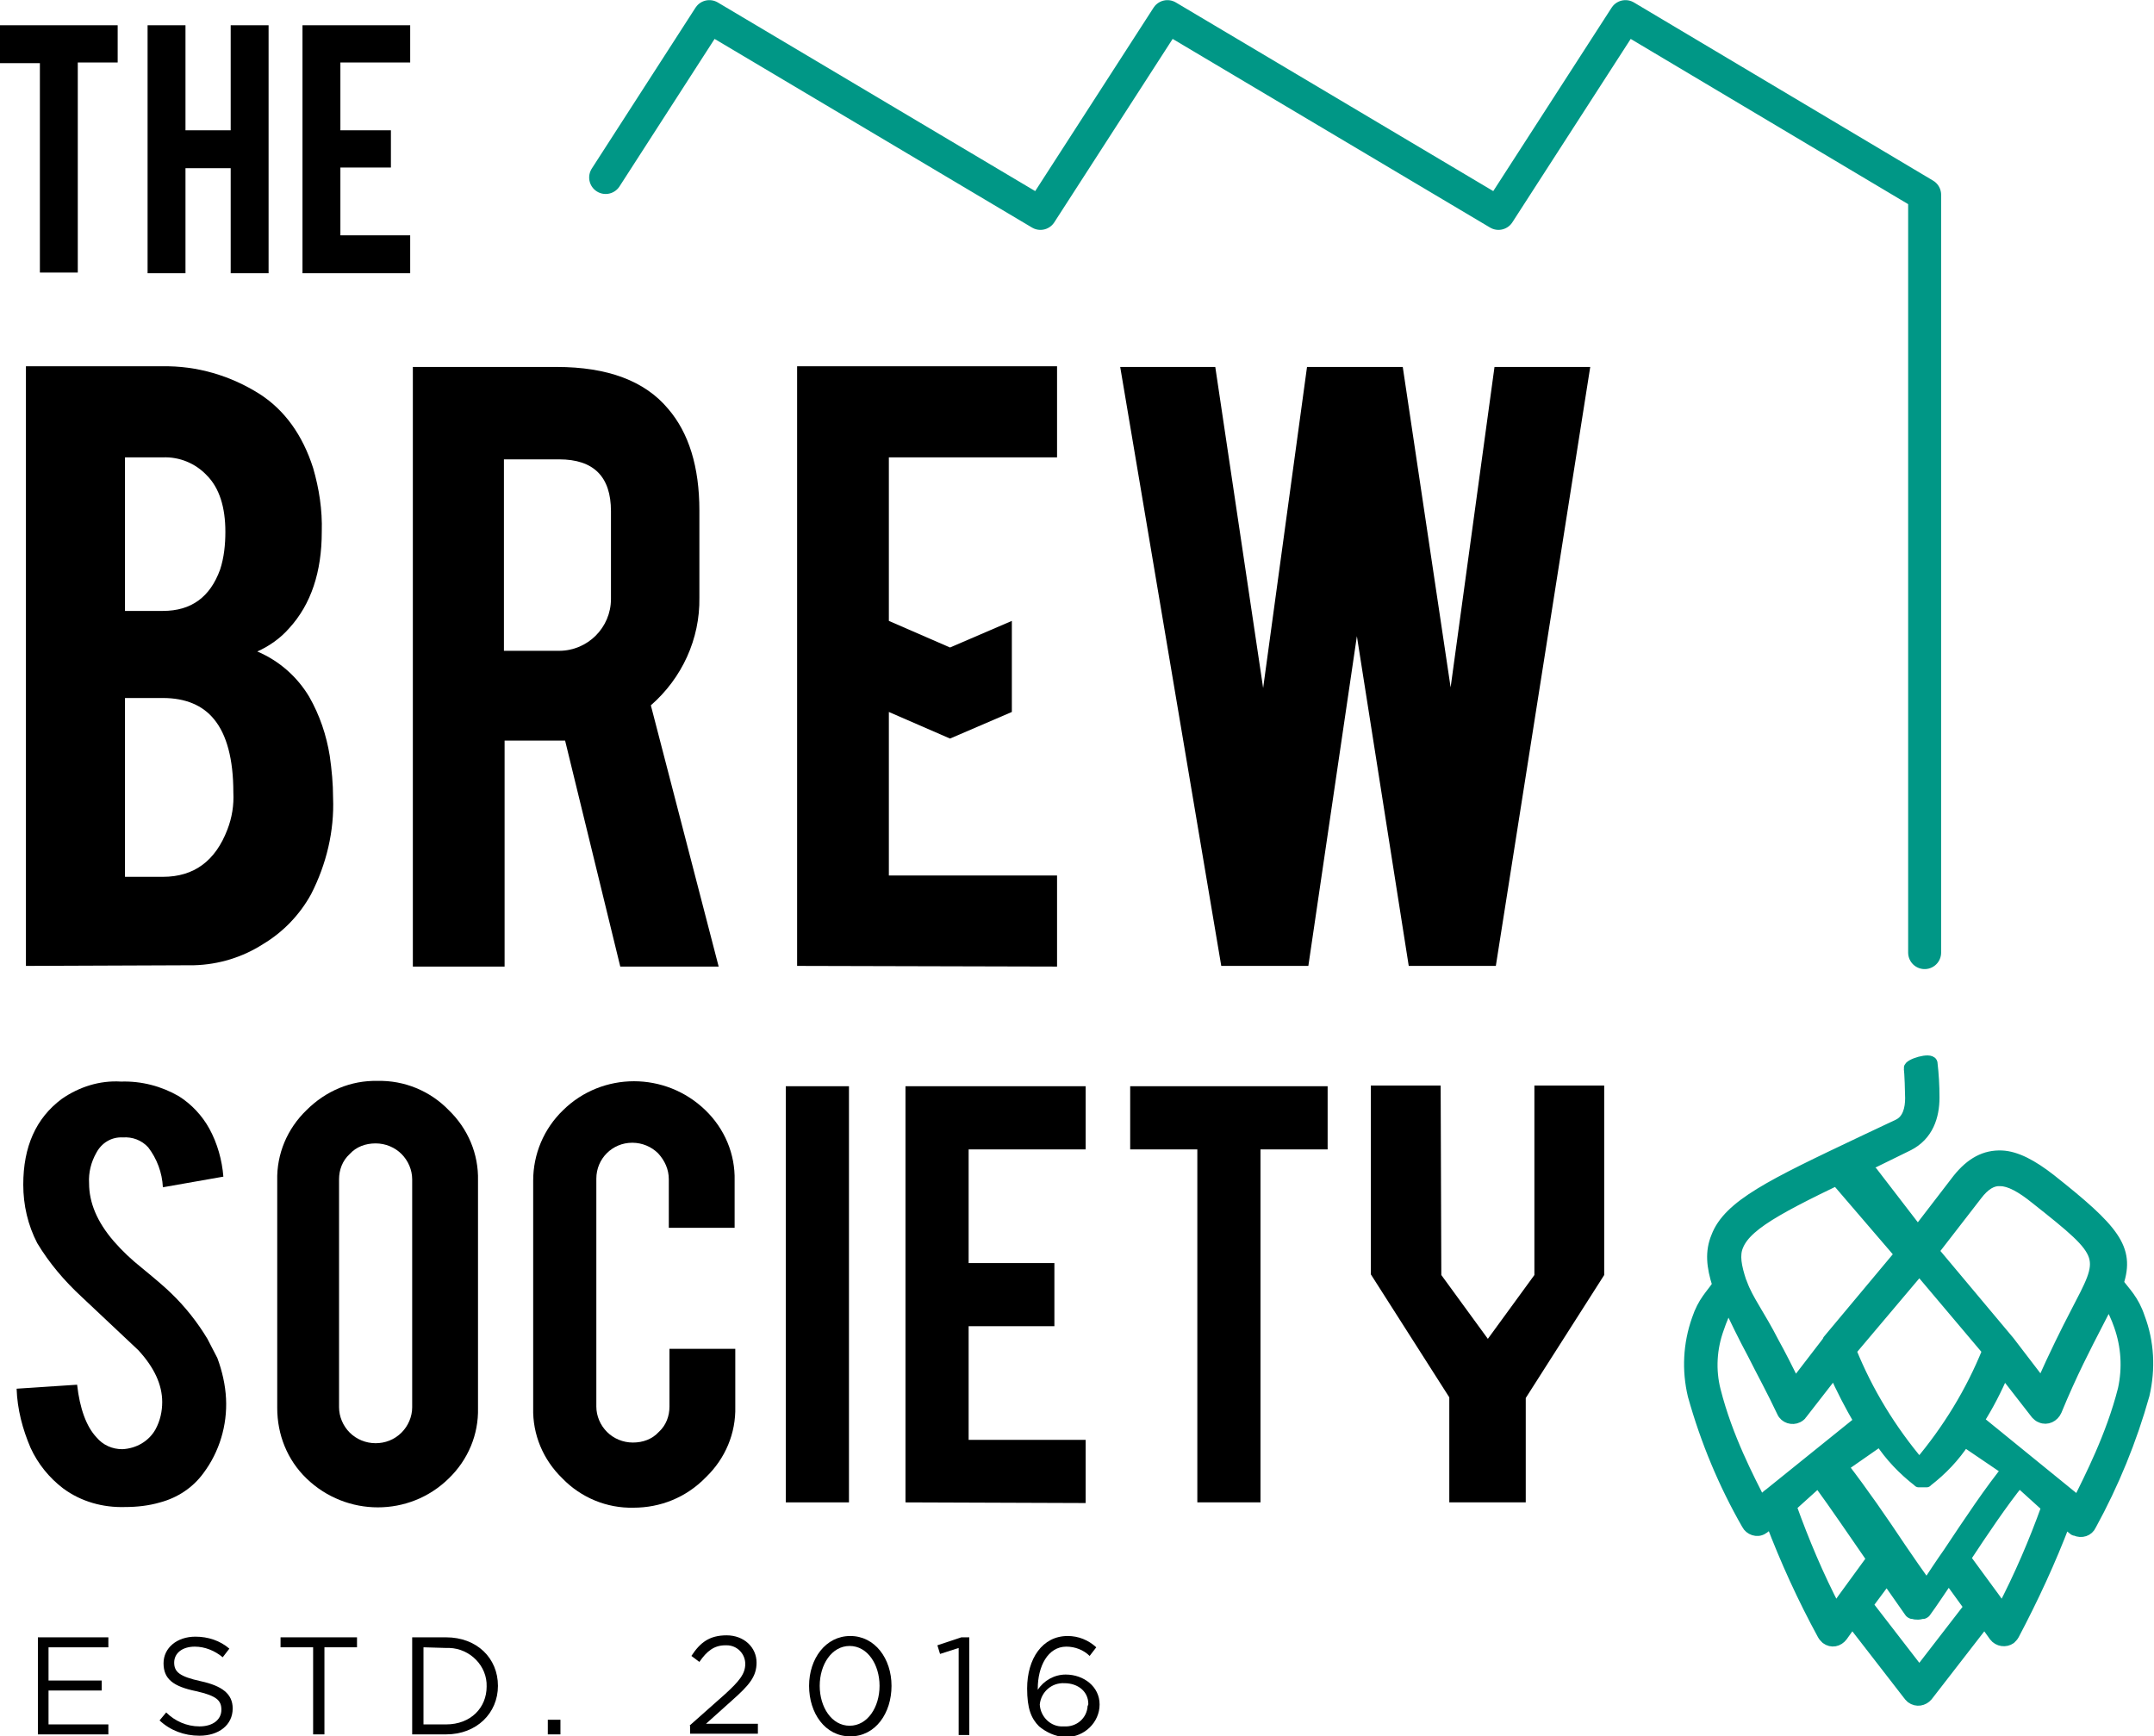
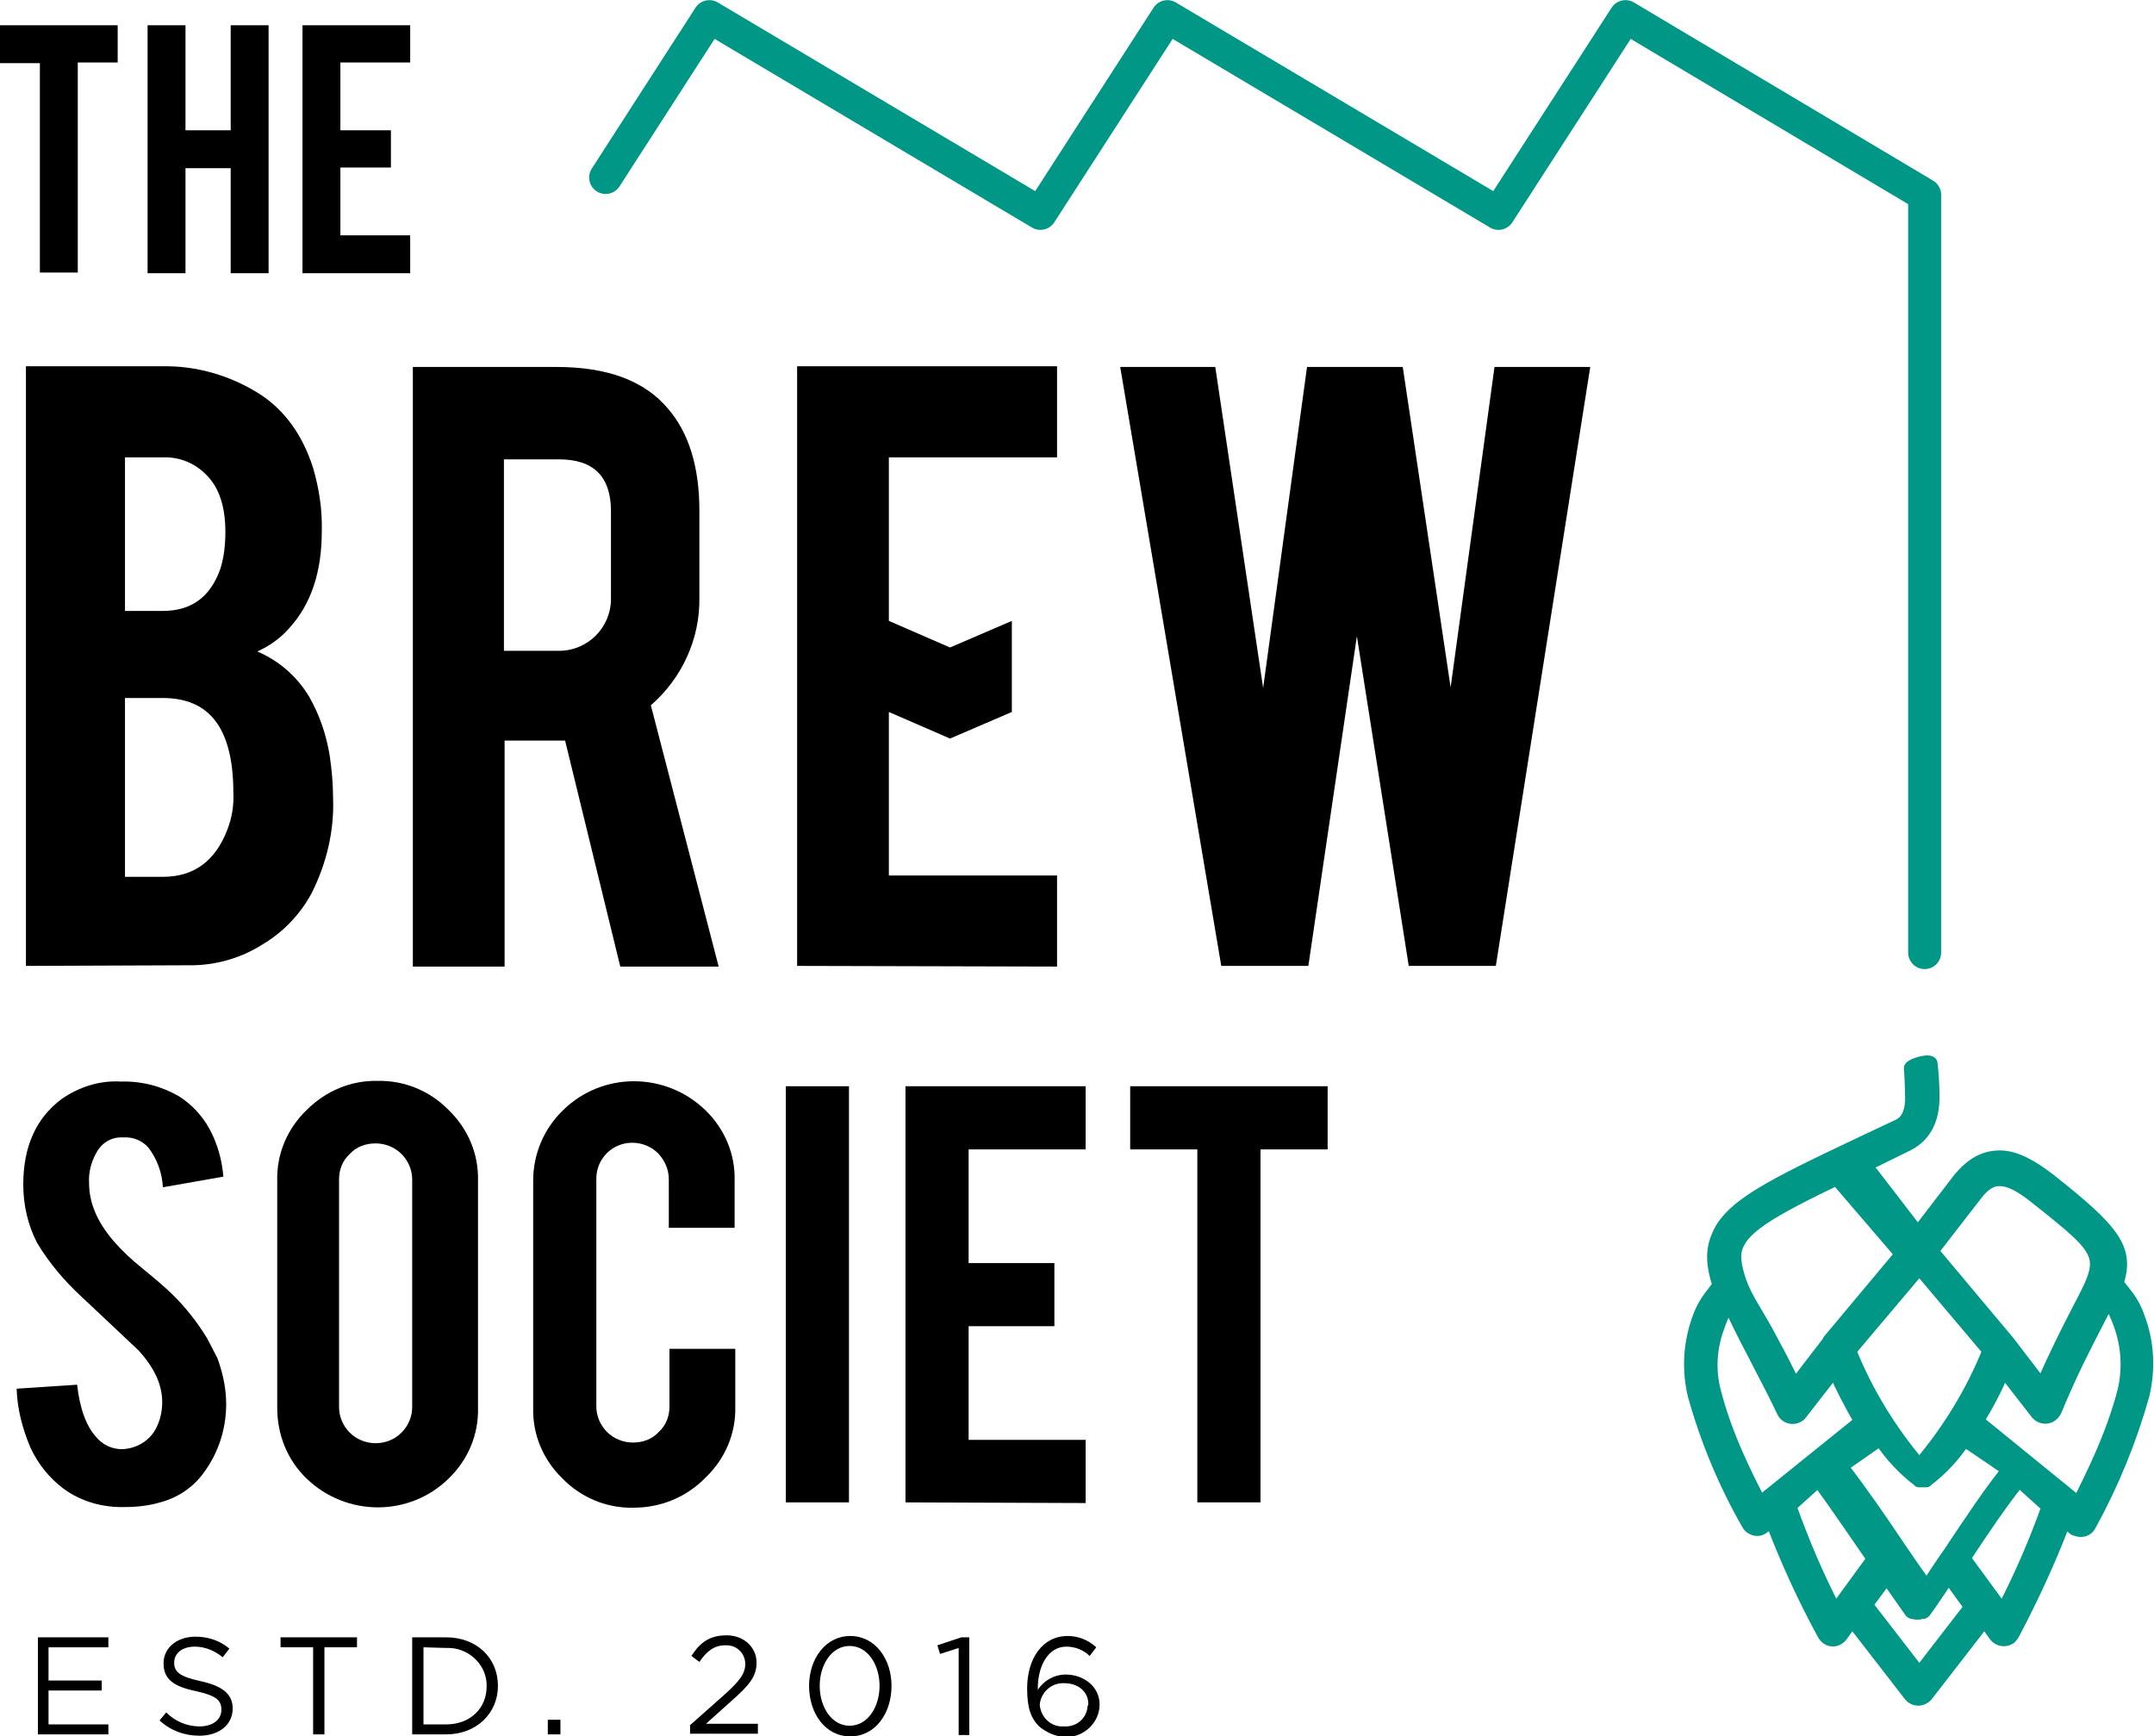
<svg xmlns="http://www.w3.org/2000/svg" version="1.1" id="Laag_1" x="0px" y="0px" viewBox="0 0 324 261.2" style="enable-background:new 0 0 324 261.2;" xml:space="preserve">
  <style type="text/css">
	
		.st0{fill-rule:evenodd;clip-rule:evenodd;fill:#009786;stroke:#009786;stroke-width:1.67;stroke-linecap:round;stroke-linejoin:round;}
	.st1{fill:none;stroke:#009786;stroke-width:4.96;stroke-linecap:round;stroke-linejoin:round;}
</style>
  <path d="M3.9,145.3V55.1h20.5c5.2-0.1,10.3,1.4,14.7,4.2c3.7,2.4,6.4,6.1,8,11.1c0.9,3.1,1.4,6.3,1.3,9.6c0,6-1.6,10.9-4.9,14.5  c-1.3,1.5-3,2.7-4.8,3.5c3.3,1.4,6,3.8,7.8,6.8c1.6,2.8,2.6,5.8,3.1,8.9c0.3,2.1,0.5,4.2,0.5,6.3c0.2,5-1,10-3.3,14.5  c-1.7,3.1-4.2,5.7-7.2,7.5c-3.1,2-6.7,3.1-10.4,3.2L3.9,145.3z M18.8,91.9h5.7c4.3,0,7.1-2.1,8.6-6.2c0.6-1.8,0.8-3.8,0.8-5.7  c0-3.7-0.9-6.6-2.8-8.5c-1.7-1.8-4.1-2.8-6.6-2.7h-5.7V91.9z M18.8,131.9h5.7c4.7,0,7.9-2.4,9.7-7.1c0.7-1.8,1-3.7,0.9-5.6  c0-5-1-8.7-2.9-11c-1.7-2.1-4.3-3.2-7.7-3.2h-5.7V131.9z" />
  <path d="M83.7,55.2c7.7,0,13.3,2.1,16.8,6.3c3.1,3.6,4.7,8.7,4.7,15.3v13.1c0.1,6.2-2.6,12.1-7.3,16.2l10.2,39.3H93.3l-8.3-34h-9.1  v34H62.1V55.2H83.7z M91.9,76.9c0-5.2-2.6-7.8-7.8-7.8h-8.3v28.8h8.3c4.3,0,7.8-3.5,7.8-7.8V76.9z" />
  <path d="M119.9,145.3V55.1H159v13.7h-25.3v24.6l9.2,4l9.3-4v13.7l-9.3,4l-9.2-4v24.6H159v13.7L119.9,145.3z" />
  <path d="M224.8,55.2h14.4L225,145.3h-13.1l-7.8-49.6l-7.3,49.6h-13.1l-15.2-90.1h14.3l7.2,48.3l6.6-48.3H211l7.2,48.2L224.8,55.2z" />
  <path d="M34,210.4c0.2,4-1,8-3.4,11.2c-1.6,2.2-3.9,3.7-6.5,4.4c-1.7,0.5-3.5,0.7-5.3,0.7c-3.3,0.1-6.6-0.8-9.3-2.8  c-2.1-1.6-3.8-3.7-4.9-6.1c-1.2-2.8-2-5.8-2.1-8.9l9.1-0.6c0.4,3.6,1.4,6.3,2.9,7.9c1,1.2,2.4,1.8,3.9,1.8c2.1-0.1,4-1.2,5-3  c0.7-1.3,1-2.7,1-4.1c0-2.6-1.2-5.2-3.6-7.8l-8.5-8c-2.6-2.4-4.9-5.1-6.7-8.1c-1.4-2.7-2.1-5.7-2.1-8.8c0-5.7,1.9-10,5.8-12.9  c2.6-1.8,5.7-2.8,8.9-2.6c3.1-0.1,6.1,0.7,8.7,2.2c1.9,1.2,3.5,2.9,4.6,4.9c1.2,2.2,1.9,4.7,2.1,7.2l-9.1,1.6  c-0.1-2.2-0.9-4.3-2.2-6c-1-1.1-2.4-1.6-3.8-1.5c-1.7-0.1-3.2,0.8-4,2.3c-0.8,1.4-1.2,3-1.1,4.6c0,2.9,1.2,5.8,3.7,8.7  c1.3,1.5,2.7,2.8,4.2,4c2.2,1.8,3.7,3.1,4.4,3.8c2.1,2,4,4.4,5.5,6.9c0.5,1,1,1.9,1.5,2.9C33.4,206.2,33.9,208.3,34,210.4z" />
  <path d="M56.8,162.6c4-0.1,7.9,1.5,10.7,4.4c2.9,2.8,4.5,6.6,4.4,10.6v34.2c0.1,4-1.5,7.8-4.4,10.6c-5.9,5.8-15.4,5.8-21.4,0  c-2.9-2.8-4.4-6.6-4.4-10.6v-34.2c-0.1-4,1.5-7.8,4.4-10.6C49,164.1,52.8,162.5,56.8,162.6z M62,177.4c0-1.4-0.6-2.8-1.6-3.8  S58,172,56.5,172s-2.9,0.5-3.9,1.6c-1.1,1-1.6,2.4-1.6,3.8v34.3c0,1.4,0.6,2.8,1.6,3.8s2.4,1.6,3.9,1.6c1.4,0,2.8-0.5,3.9-1.6  c1-1,1.6-2.4,1.6-3.8V177.4z" />
  <path d="M95.3,226.8c-4,0.1-7.9-1.5-10.7-4.4c-2.9-2.8-4.5-6.6-4.4-10.6v-34.2c0-4,1.6-7.8,4.5-10.6c5.9-5.8,15.4-5.8,21.4,0  c2.9,2.8,4.5,6.6,4.4,10.6v7.1h-9.9v-7.3c0-1.5-0.6-2.8-1.6-3.9c-1-1-2.4-1.6-3.9-1.6c-3,0-5.4,2.4-5.4,5.4l0,0v34.3  c0,1.4,0.6,2.8,1.6,3.8s2.4,1.6,3.9,1.6s2.9-0.5,3.9-1.6c1.1-1,1.6-2.4,1.6-3.8v-8.7h9.9v8.7c0.1,4-1.5,7.8-4.4,10.6  C103.2,225.3,99.3,226.8,95.3,226.8z" />
  <path d="M127.7,226h-9.5v-62.6h9.5V226z" />
  <path d="M136.2,226v-62.6h27.1v9.5h-17.6V190h12.9v9.5h-12.9v17.1h17.6v9.5L136.2,226z" />
  <path d="M180.1,172.9H170v-9.5h29.7v9.5h-10.1V226h-9.5L180.1,172.9L180.1,172.9z" />
-   <path d="M218,210.2l-11.8-18.5v-28.4h10.5l0.1,28.5l7,9.6l7-9.6v-28.5h10.5v28.5l-11.8,18.5V226H218V210.2z" />
  <path d="M6,9.5H0V3.8h17.7v5.6h-6V41H6V9.5z" />
  <path d="M27.9,25.3v15.8h-5.7V3.8h5.7v15.8h6.8V3.8h5.7v37.3h-5.7V25.3H27.9z" />
  <path d="M45.5,41.1V3.8h16.2v5.6H51.2v10.2h7.6v5.6h-7.6v10.2h10.5v5.7H45.5z" />
  <path class="st0" d="M296.5,241.4l-7.8,10.1l-7.8-10.1l2.9-3.9c1.2,1.7,2.3,3.3,3.5,5l0.1,0.1l0,0l0,0l0,0l0,0l0,0l0,0l0,0l0,0l0,0  l0,0l0,0l0,0l0,0l0,0l0,0l0.2,0.1l0,0h0.1l0,0h0.1c0.2,0.1,0.4,0.1,0.6,0.1h0.2c0.2,0,0.4-0.1,0.6-0.1h0.1l0,0l0,0l0,0l0.2-0.1l0,0  l0,0l0,0l0,0l0,0l0,0l0,0l0,0l0,0l0,0l0,0l0,0l0,0l0,0l0,0l0.1-0.1c1.1-1.5,2.2-3.2,3.5-5.1l2.9,4H296.5z M273.5,222.9L273.5,222.9  l-4.1,3.7c1.9,5.3,4.1,10.5,6.7,15.5l1.2-1.7l0,0l0,0l4.3-5.9C278.9,230.6,276.2,226.6,273.5,222.9L273.5,222.9z M301.1,220.6  l-5.6-3.8c-1.5,2.3-3.4,4.3-5.6,6l0,0l0,0l0,0l0,0l0,0l0,0l0,0l0,0l-0.1,0.1l0,0l0,0l0,0l0,0l0,0l0,0l0,0l0,0l0,0l0,0l0,0l0,0l0,0  l0,0l0,0l0,0l0,0l0,0l0,0l0,0l0,0l0,0l0,0h-0.1l0,0h-1l0,0h-0.1l0,0l0,0l0,0l0,0l0,0l0,0l0,0l0,0l0,0l0,0l0,0l0,0l0,0l0,0l0,0l0,0  l0,0l0,0l0,0l0,0l0,0l0,0l0,0l-0.1-0.1l0,0l0,0l0,0l0,0l0,0l0,0l0,0l0,0c-2.2-1.7-4.2-3.8-5.7-6.1l-5.6,3.9c3,3.9,5.9,8.1,8.7,12.3  c1.3,1.9,2.6,3.8,3.9,5.6c1-1.5,2.1-3.2,3.3-4.9c3-4.5,6.3-9.5,9.2-13H301.1z M290.8,188.2L290.8,188.2l11.4,13.6l0,0l4.9,6.4  c2-4.5,3.7-7.9,5.1-10.6c4.5-8.7,5-8.6-6-17.3c-2.1-1.7-3.9-2.7-5.3-2.7c-1.2-0.1-2.4,0.6-3.6,2.2L290.8,188.2L290.8,188.2z   M301.4,206.4L301.4,206.4l4.9,6.3l0,0c0.2,0.2,0.4,0.4,0.7,0.5c0.9,0.4,1.9-0.1,2.3-1c2.3-5.6,4.5-9.8,6.2-13.1  c0.6-1.2,1.2-2.3,1.7-3.3c0.6,1.2,1.2,2.4,1.6,3.6c1.1,3.1,1.3,6.4,0.6,9.6c-1.8,7.1-5.1,13.4-6.8,16.9l-15-12.2  C299,211.5,300.3,209,301.4,206.4L301.4,206.4z M278.4,203.2l10.3-12.2l10.3,12.2c-2.5,6.2-6,11.9-10.3,17  C284.4,215.1,280.9,209.4,278.4,203.2L278.4,203.2z M260,196.3c1,2.1,2.2,4.6,3.7,7.4c1.3,2.6,2.9,5.5,4.4,8.7  c0.4,0.9,1.5,1.2,2.3,0.8c0.2-0.1,0.5-0.3,0.6-0.5l0,0l4.9-6.3c1.1,2.5,2.4,5,3.8,7.4l-13.4,10.8c-0.1,0.1-0.3,0.2-0.4,0.3l-1.1,1  c-1.7-3.4-5-9.6-6.8-16.7c-0.8-3.1-0.6-6.4,0.5-9.4C258.9,198.6,259.4,197.4,260,196.3L260,196.3z M287.2,160.7  c0.1,0.6,0.2,3.7,0.2,4.5c0,1.6-0.4,3.3-1.9,4l-5.3,2.5c-13.7,6.5-20.2,9.6-22,14.4c-0.9,2.2-0.7,4.4,0.2,7.2  c-1,1.5-2.2,2.5-3.1,5.2c-1.3,3.7-1.5,7.6-0.6,11.4c1.9,6.8,4.6,13.3,8.1,19.4c0.4,0.8,1.5,1.2,2.3,0.7c0.1-0.1,0.2-0.1,0.3-0.2l0,0  l1-0.9c2.2,5.8,4.8,11.5,7.8,17l0,0c0.1,0.2,0.3,0.4,0.5,0.6c0.8,0.6,1.8,0.4,2.4-0.4l1.5-2.1l8.6,11.1c0.1,0.1,0.2,0.2,0.3,0.3  c0.8,0.6,1.8,0.4,2.4-0.3l8.6-11.1l1.5,2.1c0.6,0.8,1.7,0.9,2.4,0.4c0.2-0.2,0.4-0.4,0.5-0.6c2.9-5.5,5.5-11.1,7.7-16.9l1.2,1l0,0  c0.1,0.1,0.2,0.2,0.4,0.2c0.9,0.4,1.9,0.1,2.3-0.8l0,0c3.4-6.2,6.1-12.8,8-19.6c0.9-3.9,0.7-7.9-0.7-11.6c-0.9-2.7-2.2-3.8-3.2-5.2  c1.7-5.2-0.6-8-10.2-15.6c-2.7-2.1-5.1-3.4-7.3-3.5c-2.5-0.1-4.6,1-6.6,3.5l-7.3,9.5v0.1L275,201.6v0.1l-5,6.5  c-1.2-2.4-2.2-4.4-3.2-6.2c-2.2-4.3-3.9-6.4-4.8-8.9c0-0.1,0-0.1-0.1-0.2c-0.8-2.4-1.1-4.1-0.5-5.5c1.4-3.5,7.5-6.4,20.3-12.5  l5.3-2.6c3-1.5,3.9-4.4,3.9-7.2c0-1.8-0.1-3.5-0.3-5.2C290.4,159.1,287.1,160.1,287.2,160.7L287.2,160.7z M300,240.4l1.2,1.7  c2.6-5,4.8-10.1,6.7-15.4l-4.2-3.8c-2.5,3.1-5.4,7.4-8.1,11.5L300,240.4L300,240.4L300,240.4L300,240.4z" />
  <path d="M5.7,246.3h10.6v1.5h-9v5h8v1.5h-8v5.1h9v1.5H5.7V246.3z" />
  <path d="M24,258.8l1-1.2c1.3,1.3,3.1,2.1,5,2.1c2,0,3.3-1,3.3-2.5l0,0c0-1.4-0.7-2.1-3.8-2.8c-3.4-0.7-4.9-1.8-4.9-4.2l0,0  c0-2.3,2-4,4.8-4c1.9,0,3.7,0.6,5.1,1.8l-1,1.3c-1.2-1-2.7-1.6-4.2-1.6c-1.9,0-3.1,1-3.1,2.4l0,0c0,1.4,0.8,2.1,4,2.8  s4.8,1.9,4.8,4.1l0,0c0,2.5-2.1,4.1-5,4.1C27.7,261.1,25.6,260.3,24,258.8z" />
  <path d="M47.1,247.8h-4.9v-1.5h11.5v1.5h-4.9v13.1h-1.7L47.1,247.8z" />
  <path d="M62,246.3h5.1c4.6,0,7.8,3.1,7.8,7.3l0,0c0,4.1-3.2,7.3-7.8,7.3H62V246.3z M63.7,247.8v11.6h3.4c3.7,0,6.1-2.5,6.1-5.7l0,0  c0.1-3.1-2.5-5.7-5.6-5.8c-0.2,0-0.3,0-0.5,0L63.7,247.8z" />
  <path d="M82.4,258.7h1.9v2.2h-1.9V258.7z" />
  <path d="M103.7,259.6l5.3-4.7c2.2-2,3.1-3.1,3.1-4.6s-1.2-2.8-2.8-2.8c-0.1,0-0.1,0-0.2,0c-1.7,0-2.8,0.9-3.9,2.5l-1.2-0.9  c1.3-2,2.7-3.1,5.3-3.1s4.5,1.8,4.5,4.1l0,0c0,2.1-1.1,3.4-3.7,5.7l-3.9,3.5h7.8v1.5h-10.2v-1.2H103.7z" />
  <path d="M121.7,253.6L121.7,253.6c0-4.1,2.5-7.5,6.2-7.5s6.2,3.4,6.2,7.5l0,0c0,4.1-2.4,7.6-6.2,7.6S121.7,257.7,121.7,253.6z   M132.3,253.6L132.3,253.6c0-3.2-1.8-6-4.5-6s-4.5,2.8-4.5,6l0,0c0,3.2,1.8,6,4.5,6S132.3,256.8,132.3,253.6L132.3,253.6z" />
  <path d="M144.2,247.9l-2.8,0.9l-0.4-1.3l3.6-1.2h1.2V261h-1.6V247.9z" />
  <path d="M156.3,259.7c-1.2-1.2-1.8-2.7-1.8-5.7l0,0c0-4.5,2.3-7.9,6.1-7.9c1.6,0,3.1,0.6,4.3,1.7l-1,1.3c-0.9-0.9-2.2-1.4-3.5-1.4  c-2.8,0-4.3,3-4.3,6.3v0.2c0.9-1.4,2.5-2.3,4.2-2.3c2.7,0,5.1,1.8,5.1,4.5l0,0c0,2.7-2.3,4.9-5,4.9c-0.1,0-0.2,0-0.3,0  C158.7,261.2,157.4,260.6,156.3,259.7z M163.7,256.3L163.7,256.3c0-1.8-1.5-3.1-3.6-3.1c-1.9-0.1-3.5,1.3-3.7,3.2l0,0l0,0  c0.1,1.9,1.7,3.4,3.5,3.3c0.1,0,0.1,0,0.2,0c1.8,0.1,3.4-1.2,3.5-3.1C163.7,256.5,163.7,256.4,163.7,256.3L163.7,256.3z" />
  <polyline class="st0" points="288.6,185.4 281.6,176.3 276.3,177.6 286,188.9 " />
  <polyline class="st1" points="91.1,26.7 106.7,2.5 156.5,32.1 175.6,2.5 225.4,32.1 244.5,2.5 289.5,29.3 289.5,143.3 " />
</svg>